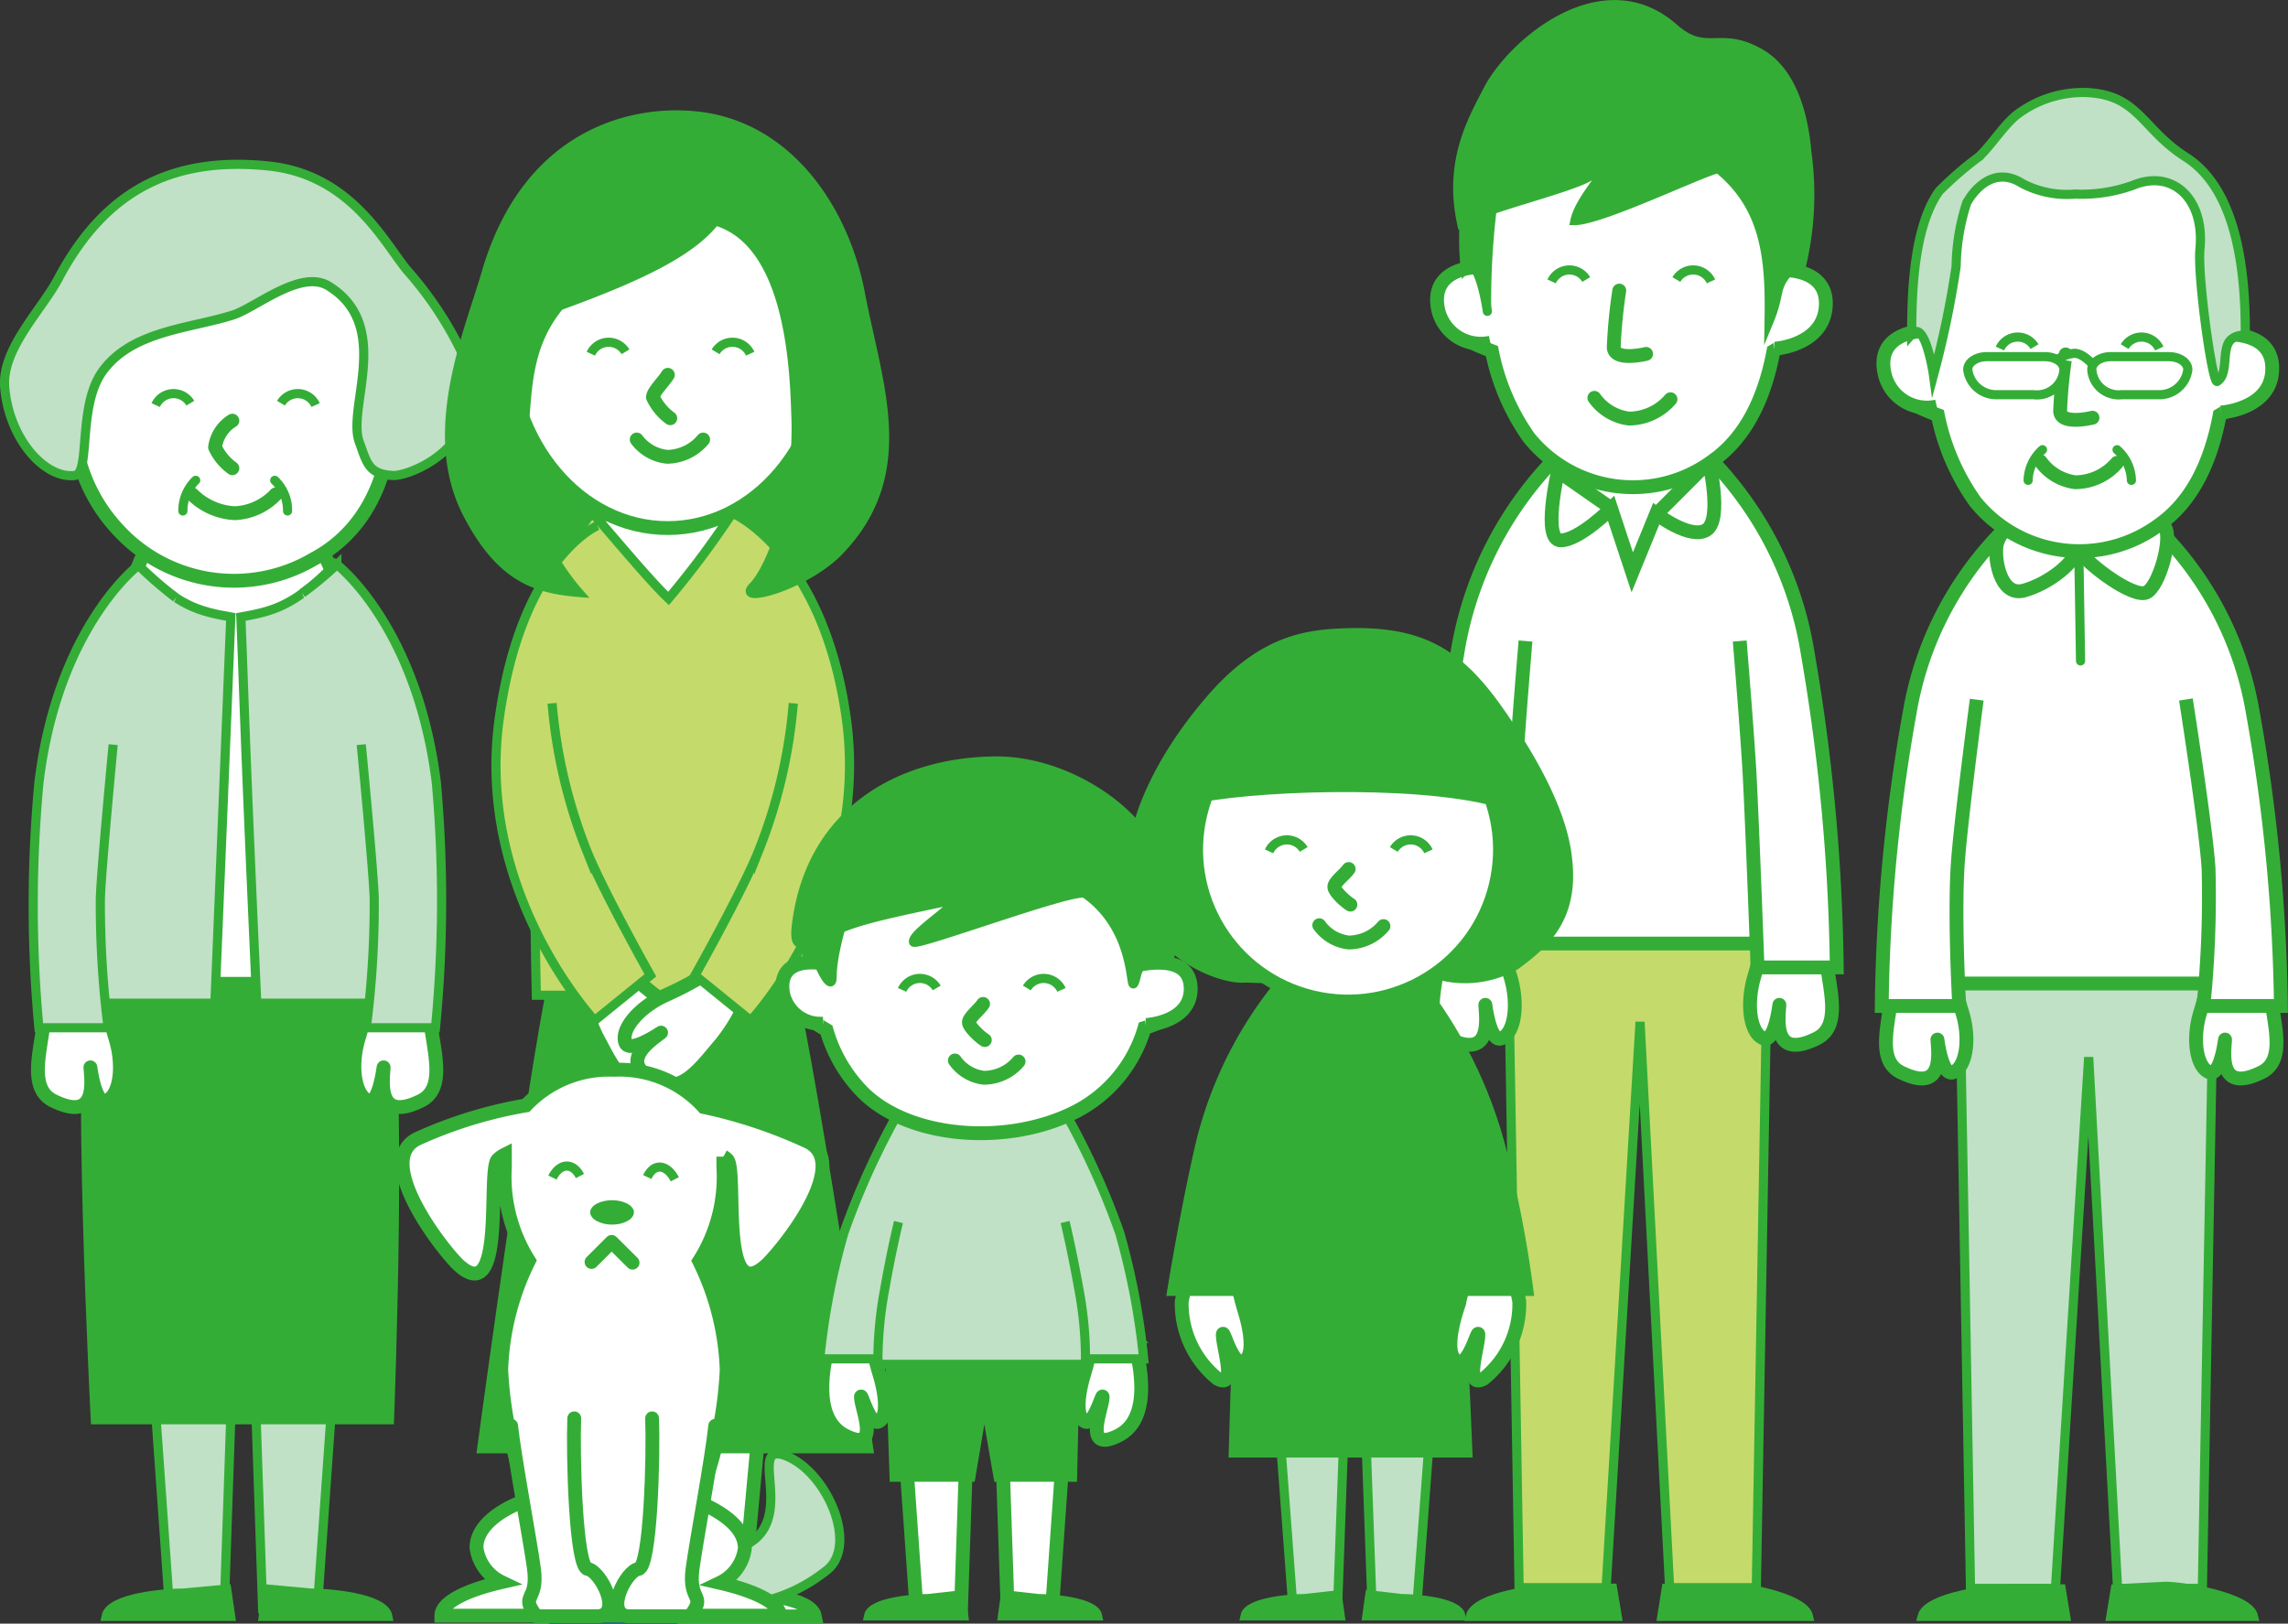
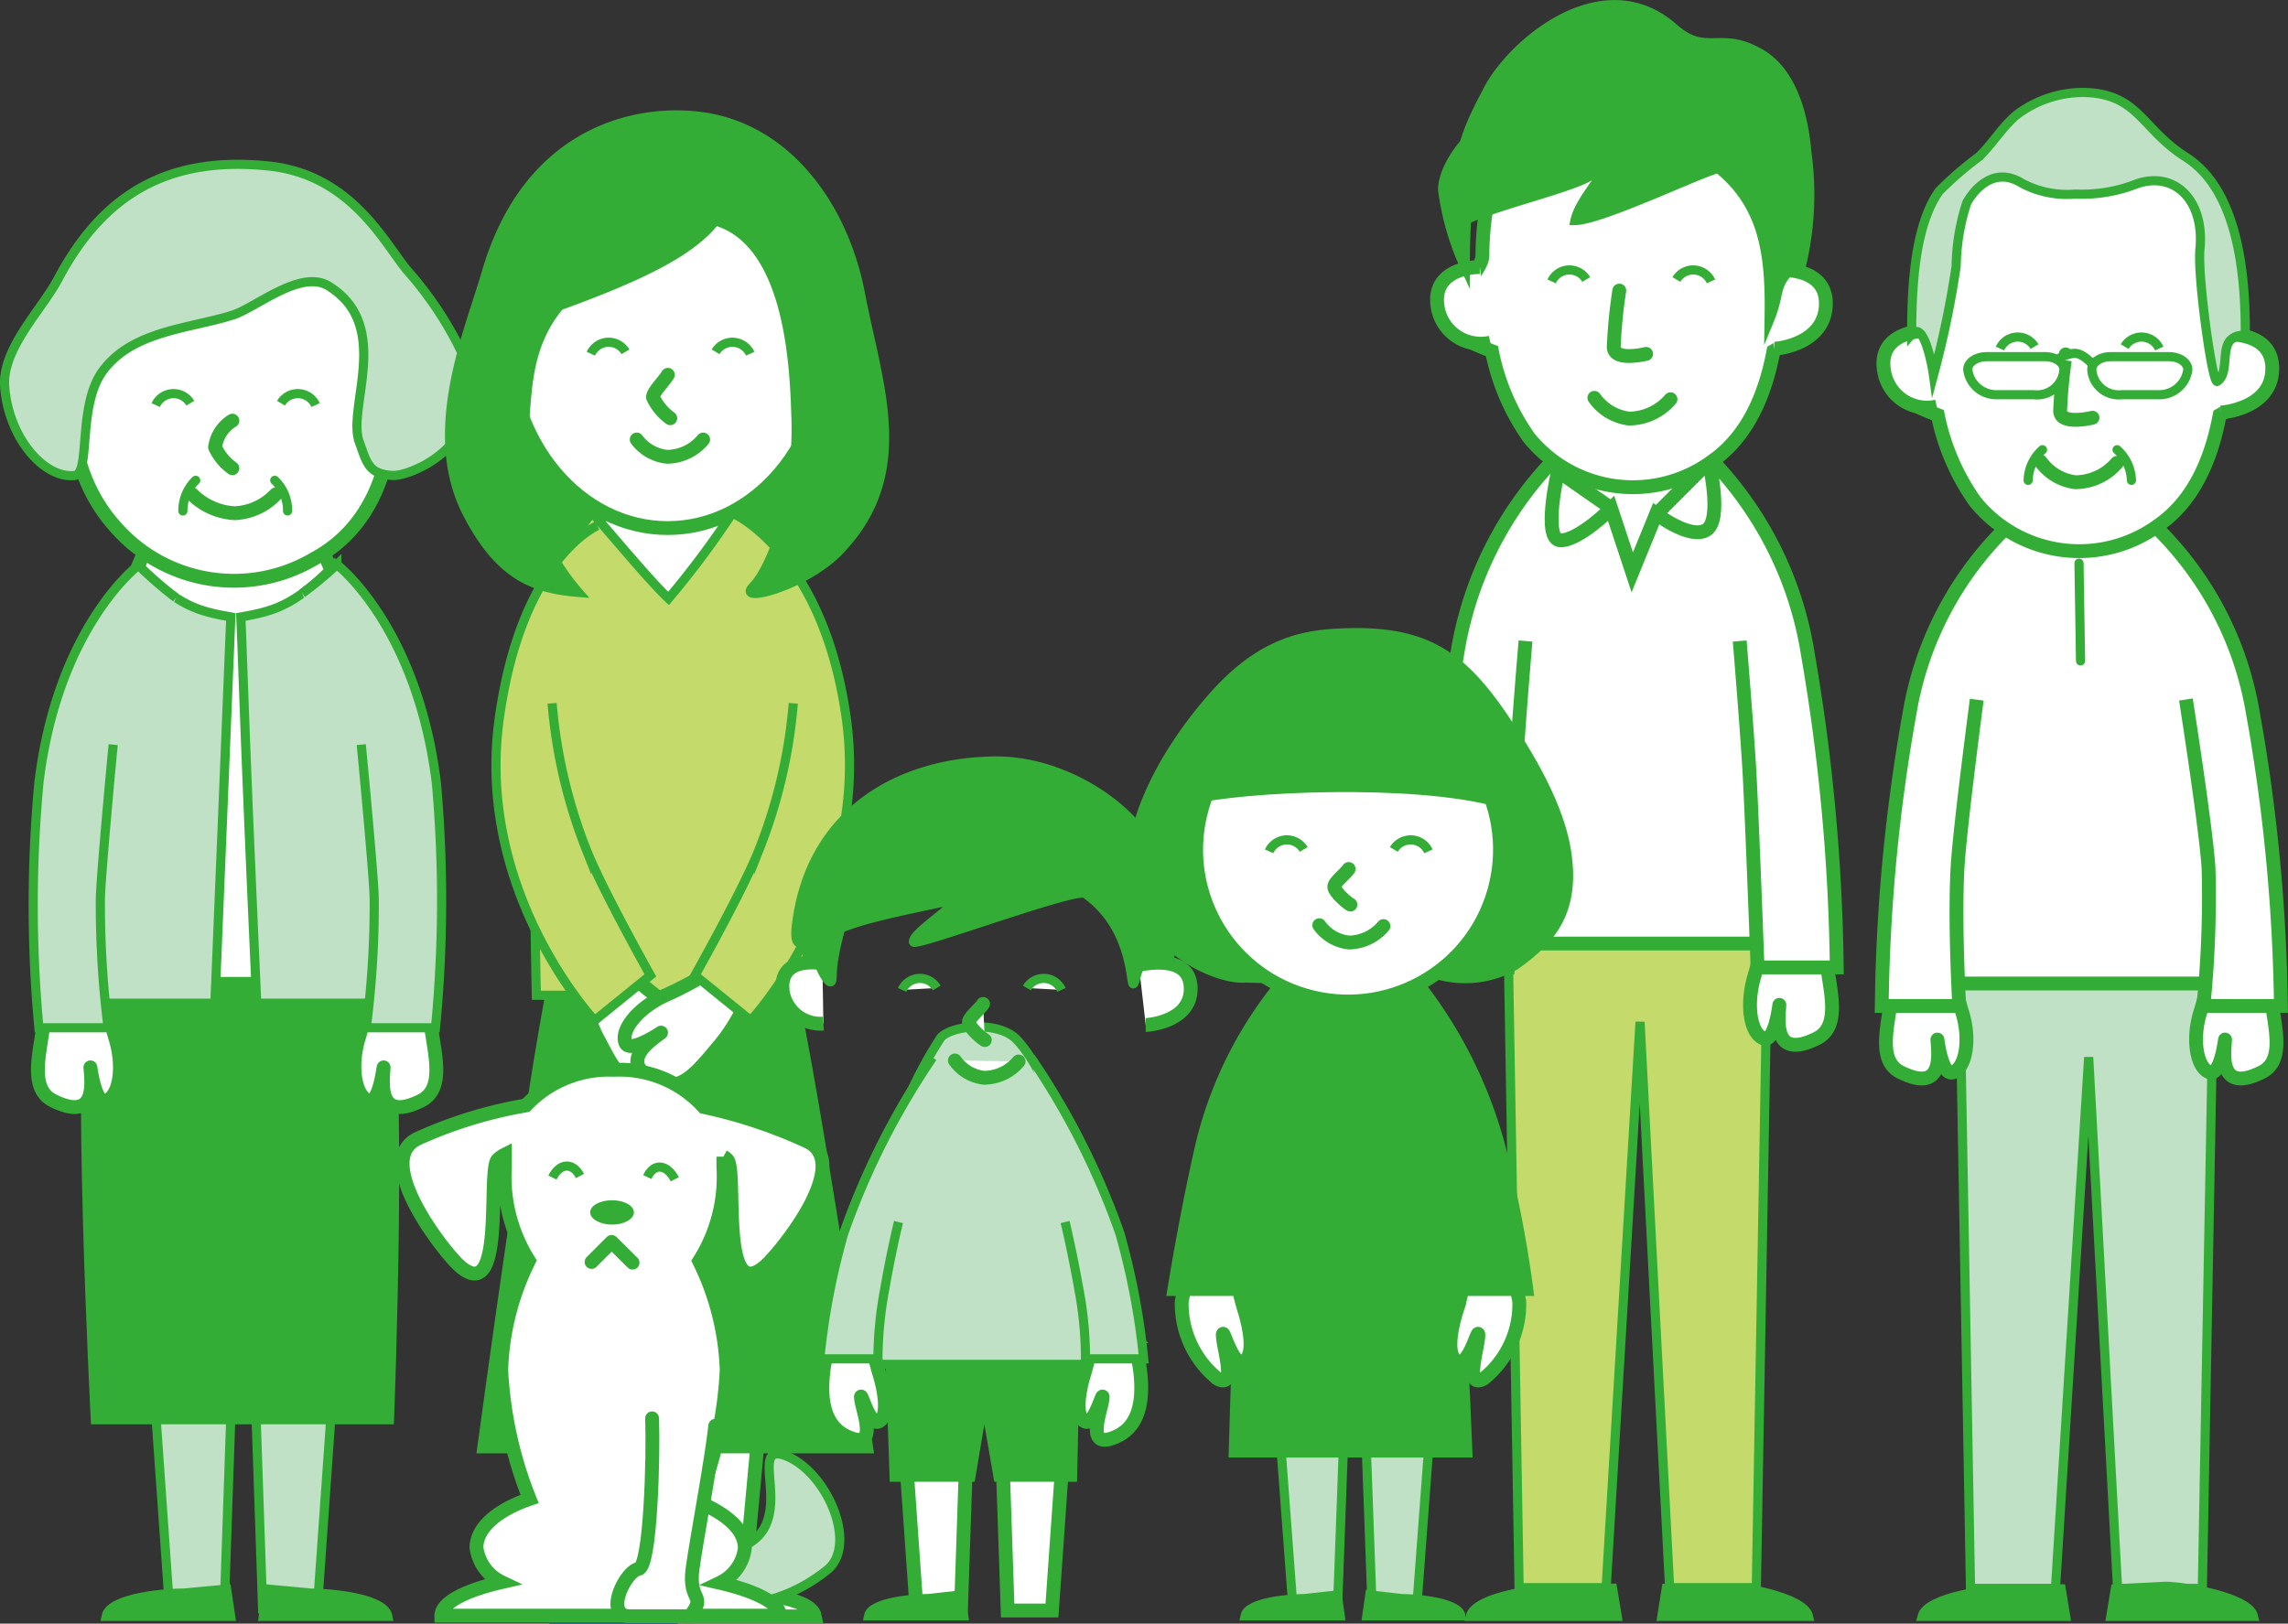
<svg xmlns="http://www.w3.org/2000/svg" viewBox="0 0 132.24 93.87">
  <rect x="0" y="0" width="132.24" height="93.87" fill="#333333" stroke="none" />
  <defs>
    <style>.cls-1{fill:#c0e1c6;}.cls-1,.cls-2,.cls-3,.cls-4,.cls-5,.cls-6,.cls-7{stroke:#34ad37;}.cls-1,.cls-2,.cls-3,.cls-6,.cls-7{stroke-miterlimit:10;}.cls-1,.cls-2,.cls-5,.cls-6,.cls-7{stroke-width:0.53px;}.cls-10,.cls-2{fill:#34ad37;}.cls-3,.cls-4,.cls-5,.cls-6,.cls-8{fill:#fff;}.cls-3,.cls-4{stroke-width:0.8px;}.cls-4,.cls-5,.cls-8,.cls-9{stroke-linecap:round;stroke-linejoin:round;}.cls-7{fill:#c4db6b;}.cls-8,.cls-9{stroke:#054c95;stroke-width:0.84px;}.cls-9{fill:#6994bf;}</style>
  </defs>
  <g id="レイヤー_1" data-name="レイヤー 1">
    <polygon class="cls-1" points="8.91 80.43 9.8 93.01 12.96 93.01 13.39 80.43 8.91 80.43" />
    <path class="cls-2" d="M10.63,92.1c-.9,0-4.27.22-4.5,1.35h7.2l-.23-1.58Z" />
    <polygon class="cls-1" points="19.23 80.43 18.34 93.01 15.18 93.01 14.75 80.43 19.23 80.43" />
    <path class="cls-2" d="M17.92,92.1c.9,0,4.28.22,4.5,1.35h-7.2l.23-1.58Z" />
    <path class="cls-2" d="M5.35,56.52c-1,3,.16,25.56.16,25.56h17s.85-21.78-.32-24.85S6.38,53.55,5.35,56.52Z" />
    <path class="cls-3" d="M2.47,59.54c-.24,1.65-.7,3.45.61,4.1,2.37,1.17,2.24-.77,2.16-1.74s.14,2.05.92,1.73,1-2,.51-3.6A19.87,19.87,0,0,1,6,56.93l-2.79.18A10.67,10.67,0,0,0,2.47,59.54Z" />
    <path class="cls-3" d="M24.94,59.54c.24,1.65.7,3.45-.61,4.1-2.37,1.17-2.24-.77-2.17-1.74S22,64,21.25,63.63s-1-2-.52-3.6a20.64,20.64,0,0,0,.68-3.1l2.79.18A10.67,10.67,0,0,1,24.94,59.54Z" />
    <path class="cls-3" d="M7.33,34.54c-1.08,3.11.82,22.34.82,22.34H18.79S21.24,38.34,20,35.13s-1.23-3.52-3.27-5.22c-1.68-1.4-5.89-1-6.78-.08C8.66,31.14,8.41,31.44,7.33,34.54Z" />
    <path class="cls-1" d="M8,32.68c-.61,1.09-1.75,2-2.47,4.12C4.41,39.91,4.26,58,4.26,58h8.16s.77-18.51.92-22.33C11.5,35.34,10.27,35.05,8,32.68Z" />
    <path class="cls-1" d="M19.3,32.68a30.42,30.42,0,0,1,2.2,4.87C22.58,40.66,23,58,23,58H14.84c-.74-16.34-.74-18-.92-22.33C15.76,35.34,17,35.05,19.3,32.68Z" />
    <path class="cls-1" d="M6.54,43.05s-.74,7.77-.74,9a57,57,0,0,0,.45,7.37h-4a76.06,76.06,0,0,1,0-14.17C3.34,36.21,8,32.68,8,32.68a23.14,23.14,0,0,0,2.17,1.88" />
    <path class="cls-1" d="M20.88,43.05s.75,7.77.75,9a55.79,55.79,0,0,1-.46,7.37h4a76.61,76.61,0,0,0,.05-14.17c-1.13-9.08-5.75-12.61-5.75-12.61a20.54,20.54,0,0,1-2,1.66" />
    <path class="cls-3" d="M21.77,19.19c1.58,4.08,1.22,10.54-3.64,13.13A9.08,9.08,0,0,1,6.78,30.58C3.7,27.25,3.62,22.51,5.21,18.46c1.47-3.76,4.07-5.69,9-5.74C19.53,12.66,20.46,15.81,21.77,19.19Z" />
    <path class="cls-4" d="M13.43,27.07a3.08,3.08,0,0,1-1-1.21,2.13,2.13,0,0,1,1-1.54" />
    <path class="cls-4" d="M11.11,28.58a3.74,3.74,0,0,0,2.47,1.09,3.47,3.47,0,0,0,2.36-1.09" />
    <path class="cls-1" d="M23.55,15.65c-1.31-1.56-3.22-5.54-8-6.05C9.83,9,6,11.13,3.35,16.14c-.94,1.77-3.23,4-3.08,6.2.22,3,2.3,5.35,4.05,5.15.92-.1.16-4,1.59-6C7.6,19.11,11,19,13.47,18.21c1.33-.43,3.92-2.67,5.53-1.67,3.7,2.29,1.05,7,1.76,9,.44,1.19.52,1.9,2,1.95,1,0,5.81-1.82,4.05-6.86A20.65,20.65,0,0,0,23.55,15.65Z" />
    <path class="cls-5" d="M10.57,29.54a2.44,2.44,0,0,1,.74-1.77" />
    <path class="cls-5" d="M16.62,29.54a2.4,2.4,0,0,0-.74-1.77" />
    <path class="cls-6" d="M9,23.42a1.13,1.13,0,0,1,2-.11" />
    <path class="cls-6" d="M18.24,23.42a1.13,1.13,0,0,0-2-.11" />
    <path class="cls-2" d="M90.05,91.82c-1.06,0-4.8.47-5.07,1.63h8.49l-.27-1.63Z" />
    <path class="cls-2" d="M99.33,91.67c1.06,0,4.94.62,5.2,1.78H96.05l.26-1.63Z" />
    <polygon class="cls-7" points="87.16 54.09 87.8 91.79 92.83 91.79 94.79 59.08 96.5 91.79 101.51 91.79 102.17 54.09 87.16 54.09" />
-     <path class="cls-3" d="M83.08,55.93c-.23,1.66-.7,3.46.62,4.11,2.36,1.17,2.23-.77,2.16-1.75s.14,2.05.92,1.74,1-2,.51-3.6a20.62,20.62,0,0,1-.68-3.11l-2.78.19A10.47,10.47,0,0,0,83.08,55.93Z" />
    <path class="cls-3" d="M87,35.31c-1.3,6.88-.32,19.24-.32,19.24h15a37.64,37.64,0,0,0,.33-19c-1-4-1.63-7-4.07-9.92-1.63-2-6.5-.6-7.52.47C88.88,27.65,87.74,31.47,87,35.31Z" />
    <path class="cls-3" d="M91.59,24.94a20.89,20.89,0,0,0-7.37,12.89,113.3,113.3,0,0,0-1.66,18.1h4.58s.27-7.75.46-11.2c.12-2.34.57-7.67.57-7.67" />
    <path class="cls-3" d="M105.61,55.93c.24,1.66.7,3.46-.61,4.11-2.37,1.17-2.24-.77-2.17-1.75s-.13,2.05-.91,1.74-1-2-.52-3.6a20.62,20.62,0,0,0,.68-3.11l2.79.19A10.7,10.7,0,0,1,105.61,55.93Z" />
    <path class="cls-3" d="M97.13,24.94a20.85,20.85,0,0,1,7.36,12.89,114.07,114.07,0,0,1,1.67,18.1h-4.58s-.28-7.75-.46-11.2c-.13-2.34-.57-7.67-.57-7.67" />
    <path class="cls-3" d="M95.77,29.69l3-3s.79,3.33-.13,3.94-2.92-.92-2.92-.92l-1.38,3.38-1.22-3.69s-1.84,1.84-2.92,1.84-.15-4-.15-4l3.07,2.14" />
    <path class="cls-3" d="M102.64,11.22c.14,1.33.23,2.7.24,4.06,0,1,1.45,1.74,1.37,2.69a3.61,3.61,0,0,1-1.75,2.33c-.51,2.72-1.59,5-3.55,6.37A7.73,7.73,0,0,1,88.37,25.3a13,13,0,0,1-2.14-5c-2.61-1-2.21-1.32-2.31-2.22s1.74-2.37,1.76-3.3a16.87,16.87,0,0,1,.88-5.35c1.51-4.07,3.64-4.89,8.49-4.9C100.37,4.49,102.12,6.25,102.64,11.22Z" />
    <path class="cls-4" d="M93.59,16.8a29.57,29.57,0,0,0-.32,3.26c0,.86,1.87.4,1.87.4" />
    <path class="cls-4" d="M92.15,23a2.9,2.9,0,0,0,2,1.2,3.18,3.18,0,0,0,2.4-1.12" />
    <path class="cls-3" d="M102.13,15.68c.51-.13,3.47-.36,3.4,1.94s-2.84,2.55-3,2.54" />
    <path class="cls-3" d="M85.53,15.44c-.73,0-2.92.3-2.39,2.54a2.53,2.53,0,0,0,3,1.83" />
    <path class="cls-2" d="M101.58,3c-2.21-1.2-3,.25-4.84-1.38C92.63-2,87.39,2.51,86,5.19c-.91,1.76-2.28,4.12-1.53,7.67,1.18-.76,6.1-1.92,7.33-2.62,2-1.14-.46,1-.77,2.51,1.51,0,7.52-2.9,8.28-3,2.81,2.28,3,5.35,2.94,8.81.55-1.33.38-1.75.78-2.4.28-.45.61-.73,1-.45a17.81,17.81,0,0,0,.4-6.91C104.24,6.56,103.53,4,101.58,3Z" />
-     <path class="cls-2" d="M84.69,15.5c.92-1.07,1.44,3.8,1.23,2.16a44.42,44.42,0,0,1,.61-7.59c.1-.64-1.92,1.46-1.92,3.07A15.57,15.57,0,0,0,84.69,15.5Z" />
+     <path class="cls-2" d="M84.69,15.5a44.42,44.42,0,0,1,.61-7.59c.1-.64-1.92,1.46-1.92,3.07A15.57,15.57,0,0,0,84.69,15.5Z" />
    <path class="cls-6" d="M89.68,16.27a1.13,1.13,0,0,1,2-.11" />
    <path class="cls-6" d="M98.89,16.27a1.13,1.13,0,0,0-2-.11" />
    <polygon class="cls-8" points="34.66 80.43 35.82 93.01 38.71 93.01 38.75 80.43 34.66 80.43" />
    <path class="cls-9" d="M36.36,92.1c-.9,0-4.28.22-4.5,1.35h7.2l-.23-1.58Z" />
    <polygon class="cls-3" points="44.06 80.43 42.9 93.01 40.01 93.01 39.97 80.43 44.06 80.43" />
    <path class="cls-3" d="M42.61,92.1c.89,0,4.27.22,4.49,1.35H39.91l.22-1.58Z" />
    <path class="cls-2" d="M32.22,55.54c-1,3.28-4.38,28.22-4.38,28.22H50.21S46.55,59.08,45.42,55.7,33.22,52.27,32.22,55.54Z" />
    <path class="cls-2" d="M32.07,15.72c-4.41,2.15-5.28,8.3-3.64,12.51,2.51,6.41,9.29,6.31,14.89,4.25,6.51-2.4,8.42-12.49,2.24-16.26-3.19-1.95-9.72-2.15-13.2-.64Z" />
    <path class="cls-3" d="M32.74,33.6a33.41,33.41,0,0,0-1.15,6.07l14.66.11a42.39,42.39,0,0,0-1.55-6.35,14.06,14.06,0,0,0-4.23-5.71,3.3,3.3,0,0,0-4.07.16A16.64,16.64,0,0,0,32.74,33.6Z" />
    <path class="cls-7" d="M34.23,29.65c-1.16,1.28-2.06,3.8-2.62,5.49-1.08,3.25-.61,22.4-.61,22.4H46.64s.16-18.81-1.07-22.16c-.63-1.73-1.68-4.66-3.06-6a52.38,52.38,0,0,1-3.87,5.22C37.53,33.56,35.14,30.66,34.23,29.65Z" />
    <path class="cls-3" d="M34.47,59.9c.8,1.47,1.51,3.19,3,2.92,2.6-.48,1.33-2,.69-2.69s1.34,1.56,1.78.84-.41-2.21-1.75-3.19a20.83,20.83,0,0,1-2.4-2.08l-2.12,1.82A10.59,10.59,0,0,0,34.47,59.9Z" />
    <path class="cls-3" d="M41.65,60.36c-1.09,1.27-2.14,2.8-3.5,2.24-2.43-1-.89-2.19-.1-2.78s-1.64,1.25-1.91.45.85-2.08,2.37-2.75A20.15,20.15,0,0,0,41.29,56L43,58.2A10.59,10.59,0,0,1,41.65,60.36Z" />
    <path class="cls-7" d="M34.53,30.39s-4.4,1.85-5.68,11.19C27.47,51.63,34.37,59,34.37,59l3.22-2.61s-2.76-4.91-3.68-7.21a29.8,29.8,0,0,1-2-8.52" />
    <path class="cls-7" d="M42.42,29.71S47.6,32,48.92,41.58C50.29,51.63,43.39,59,43.39,59l-3.22-2.61s2.76-4.91,3.68-7.21a29.63,29.63,0,0,0,2-8.52" />
    <ellipse class="cls-3" cx="38.59" cy="19.64" rx="9.2" ry="10.89" />
    <path class="cls-4" d="M38.74,24.18a3.15,3.15,0,0,1-1-1.21c0-.32.63-.91.86-1.3" />
    <path class="cls-4" d="M36.8,25.41a2.5,2.5,0,0,0,1.77,1,2.75,2.75,0,0,0,2.07-1" />
    <path class="cls-2" d="M49.7,16.83c-1-5-4.32-9.58-9.41-10.12-3.93-.43-9.86,1.14-12.17,9-1,3.47-3.56,9.26-1.1,14,1.89,3.63,3.86,4.33,6.42,4.54a13,13,0,0,1-3.17-9.39c.24-2.22.11-4.82,2.07-7.18,4.5-1.64,7.57-3.07,9-4.91C45.64,14,45.91,21.22,46,24c.2,4.7-1.45,8.89-2.47,9.91s2.92,0,4.91-2C52.87,27.36,50.72,22.25,49.7,16.83Z" />
    <path class="cls-6" d="M34.15,20.45a1.13,1.13,0,0,1,2-.11" />
    <path class="cls-6" d="M43.36,20.45a1.13,1.13,0,0,0-2-.11" />
    <polygon class="cls-1" points="74.02 83.5 74.74 93.11 77.3 93.11 77.65 83.5 74.02 83.5" />
    <path class="cls-2" d="M75.4,92.42c-.69,0-3.27.17-3.44,1h5.5l-.17-1.21Z" />
    <polygon class="cls-1" points="82.59 83.5 81.87 93.11 79.31 93.11 78.96 83.5 82.59 83.5" />
    <path class="cls-2" d="M81,92.42c.69,0,3.27.17,3.44,1H79l.17-1.21Z" />
    <path class="cls-2" d="M72.56,61.74C71.8,64.36,71.28,84,71.28,84H84.84s-.78-19.81-1.65-22.51-1.57-5.34-3-6.77c-1.18-1.18-4.14-.83-4.77-.07C74.5,55.77,73.31,59.13,72.56,61.74Z" />
    <path class="cls-3" d="M68.3,75.25a5.58,5.58,0,0,0,2.07,4.46c1.1.6.37-1.6.31-2.43s.5,1.7,1.16,1.44.48-1.68.07-3A18.18,18.18,0,0,1,71.32,73l-2.38.16A9.3,9.3,0,0,0,68.3,75.25Z" />
    <path class="cls-3" d="M87.81,75.25a5.54,5.54,0,0,1-2.06,4.46c-1.1.6-.37-1.6-.31-2.43s-.5,1.7-1.17,1.44-.48-1.68-.06-3A17.39,17.39,0,0,0,84.79,73l2.39.16A9,9,0,0,1,87.81,75.25Z" />
    <path class="cls-2" d="M75.25,55.43a23.26,23.26,0,0,0-6,11.23c-.87,3.86-1.53,8-1.53,8h3.72a24.41,24.41,0,0,1,.44-4.49c.43-2.49.87-4.26.87-4.26" />
    <path class="cls-2" d="M80.84,55.43a26.26,26.26,0,0,1,6,11.23,67.5,67.5,0,0,1,1.53,8H84.68a24.84,24.84,0,0,0-.43-4.49c-.44-2.49-.88-4.26-.88-4.26" />
    <path class="cls-2" d="M90.6,49.67c-.22-2.19-1.44-4.87-3.56-8-2.36-3.51-4.37-5.19-9-5.09-2.53.05-5.1.39-8.11,3.89s-4.36,6.88-4.46,9c-.25,5.13,4.88,7.25,6.52,7.07,5.16.22,9.83-.67,10.72-.3a5.87,5.87,0,0,0,4.89-.44C89.24,54.6,91,53.12,90.6,49.67Z" />
    <circle class="cls-3" cx="77.91" cy="49.12" r="8.78" transform="translate(12.02 113.47) rotate(-76.55)" />
    <path class="cls-2" d="M68.74,46.26c3.17-.79,12.89-1.18,17.64.08-.15-3-2.37-7-9.19-6.82C73.26,39.59,70.59,41.67,68.74,46.26Z" />
    <path class="cls-4" d="M78.05,52.3c-.27-.16-.89-.72-.93-1s.61-.74.83-1.06" />
    <path class="cls-4" d="M76.25,53.49a2.42,2.42,0,0,0,1.71,1,2.65,2.65,0,0,0,2-.95" />
    <path class="cls-6" d="M73.35,49.22a1.13,1.13,0,0,1,2-.11" />
    <path class="cls-6" d="M82.56,49.22a1.13,1.13,0,0,0-2-.11" />
    <polygon class="cls-3" points="52.25 82.73 52.98 93.11 55.54 93.11 55.89 82.73 52.25 82.73" />
    <path class="cls-2" d="M53.64,92.42c-.69,0-3.27.17-3.44,1h5.5l-.17-1.21Z" />
    <polygon class="cls-3" points="61.53 82.73 60.8 93.11 58.24 93.11 57.89 82.73 61.53 82.73" />
-     <path class="cls-2" d="M60,92.42c.69,0,3.27.17,3.44,1h-5.5l.17-1.21Z" />
    <polygon class="cls-2" points="51.45 78.67 51.68 85.4 56.11 85.4 56.89 80.77 57.69 85.4 61.99 85.4 62.14 78.67 51.45 78.67" />
    <path class="cls-1" d="M51.46,66.38c-.68,2.36-.84,12.5-.84,12.5H62.89s-.4-10.27-1.18-12.71-1.74-4.83-3-6.12C57.61,59,54.94,59.3,54.37,60A23.48,23.48,0,0,0,51.46,66.38Z" />
    <path class="cls-3" d="M47.62,79.06c-.18,1.28-.23,3.2,1.24,3.94,2,1,1-1.36.91-2.11s.45,1.54,1,1.3.43-1.51.06-2.74a16.14,16.14,0,0,1-.53-2.4l-2.16.14A8.16,8.16,0,0,0,47.62,79.06Z" />
    <path class="cls-3" d="M65.87,79.06c.18,1.28.23,3.2-1.24,3.94-2,1-1-1.36-.91-2.11s-.45,1.54-1,1.3-.43-1.51-.06-2.74a16.14,16.14,0,0,0,.53-2.4l2.16.14A8.16,8.16,0,0,1,65.87,79.06Z" />
    <path class="cls-1" d="M53.9,61.14a43.94,43.94,0,0,0-5.13,10.15,40.94,40.94,0,0,0-1.39,7.27h3.36a22.61,22.61,0,0,1,.4-4.06c.39-2.24.79-3.85.79-3.85" />
    <path class="cls-1" d="M59.58,61.14a43.78,43.78,0,0,1,5.14,10.15,41.46,41.46,0,0,1,1.38,7.27H62.74a21.9,21.9,0,0,0-.39-4.06c-.4-2.24-.79-3.85-.79-3.85" />
-     <path class="cls-3" d="M65.9,53a9.7,9.7,0,0,1,.65,2.86c.94.31,1.66,1.16,1.6,1.74s-.2,1.28-2,1.83a7.92,7.92,0,0,1-3.94,4.82c-4,2.06-9.81,1.57-12.44-1.2a8.42,8.42,0,0,1-2-3.5c-1.16-.67-1.88-1.3-1.92-2s0-1.43,1.62-1.94A13.85,13.85,0,0,1,48.38,52c1.39-3.44,4.06-5.51,8.64-5.55C62,46.35,64.67,49.88,65.9,53Z" />
    <path class="cls-4" d="M56.92,60.13c-.27-.16-.88-.73-.92-1s.61-.76.82-1.09" />
    <path class="cls-4" d="M55.19,61.31a2.38,2.38,0,0,0,1.68,1,2.63,2.63,0,0,0,2-.94" />
    <path class="cls-3" d="M65.82,55.78c.68-.13,3-.52,3,1.39s-2.47,2.09-2.6,2.09" />
    <path class="cls-3" d="M47.53,55.69c-.57-.08-2.52-.26-2.29,1.64a2.21,2.21,0,0,0,2.35,1.85" />
    <path class="cls-2" d="M57.31,44c-5.37.12-10.38,2.94-11.25,9.27-.32,2.29.59,1,3.32.11,1.37-.45,3.44-.86,5.2-1.24s-1.91,1.74-1.78,2.32c.08.31,9.39-3.17,9.92-2.8,3.17,2.23,2.5,6.21,2.89,5,.11-.34.19-1.23,1.18-1.23.51,0,.72.45.79.11a10.88,10.88,0,0,0-.66-5.83C65.73,46.68,61.4,43.87,57.31,44Z" />
    <path class="cls-2" d="M49.09,51.23c-1-.23-2,2.76-2,3.53s1,2.69,1,1.76C48.09,54.45,49.47,51.32,49.09,51.23Z" />
    <path class="cls-6" d="M52.14,57.23a1.13,1.13,0,0,1,2-.11" />
    <path class="cls-6" d="M61.35,57.23a1.13,1.13,0,0,0-2-.11" />
    <polygon class="cls-1" points="113.26 56.43 113.89 91.83 118.8 91.83 120.72 61.12 122.39 91.83 127.29 91.83 127.94 56.43 113.26 56.43" />
    <path class="cls-3" d="M113.11,38.8c-1.27,6.46-.32,18.06-.32,18.06h14.63A33.92,33.92,0,0,0,127.74,39c-1-3.71-1.59-6.56-4-9.31-1.6-1.84-6.36-.56-7.36.44C114.94,31.61,113.82,35.19,113.11,38.8Z" />
    <path class="cls-2" d="M116.09,91.86c-1,0-4.7.45-5,1.59h8.3l-.26-1.59Z" />
    <path class="cls-2" d="M125.16,91.71c1,0,4.83.6,5.09,1.74H122l.26-1.59Z" />
    <path class="cls-3" d="M109.27,58c-.23,1.62-.68,3.38.6,4,2.32,1.14,2.19-.76,2.12-1.71s.13,2,.9,1.7,1-2,.5-3.53a20.33,20.33,0,0,1-.67-3L110,55.6A10.48,10.48,0,0,0,109.27,58Z" />
    <path class="cls-3" d="M117.59,29.06a19.58,19.58,0,0,0-7.21,12.1,102.38,102.38,0,0,0-1.62,17h4.48s-.28-4.77-.1-8c.12-2.19,1.11-9.71,1.11-9.71" />
    <path class="cls-3" d="M131.3,58c.24,1.62.69,3.38-.6,4-2.31,1.14-2.18-.76-2.11-1.71s-.14,2-.9,1.7-1-2-.5-3.53a19.56,19.56,0,0,0,.66-3l2.73.18A10.15,10.15,0,0,1,131.3,58Z" />
    <path class="cls-3" d="M123,29.06a19.54,19.54,0,0,1,7.2,12.1,103.09,103.09,0,0,1,1.63,17h-4.48a62.61,62.61,0,0,0,.3-7.91c-.12-2.2-1.31-9.81-1.31-9.81" />
-     <path class="cls-3" d="M115.43,31.39c-.21.64.1,3.16,1.56,2.75s3-1.66,3.05-2.43c.69,1,3.25,2.86,4,2.55s1.54-3.19,1.08-3.78-2.61-2-4.29-1.56S116,29.56,115.43,31.39Z" />
    <line class="cls-5" x1="120.16" y1="32.56" x2="120.25" y2="38.21" />
    <path class="cls-3" d="M128.43,14.91c.14,1.33.23,2.7.25,4.06,0,1,1.45,1.73,1.37,2.69A3.69,3.69,0,0,1,128.29,24c-.51,2.72-1.58,5-3.54,6.37A7.75,7.75,0,0,1,114.16,29,13.13,13.13,0,0,1,112,24c-2.62-1-2.22-1.32-2.31-2.23s1.73-2.36,1.75-3.29c0-2-.23-4.19.32-5.68,1.51-4.06,4.2-4.57,9.06-4.57C126.16,8.18,127.92,9.94,128.43,14.91Z" />
    <path class="cls-4" d="M119.39,20.49a29.34,29.34,0,0,0-.32,3.26c0,.86,1.87.4,1.87.4" />
    <path class="cls-4" d="M117.94,26.68a2.94,2.94,0,0,0,2,1.2,3.18,3.18,0,0,0,2.41-1.12" />
    <path class="cls-3" d="M128.17,19.39c.71-.15,3.18-.15,3.16,1.92,0,2.3-2.85,2.54-3,2.54" />
    <path class="cls-3" d="M111.33,19.13c-.73,0-2.93.3-2.39,2.54a2.51,2.51,0,0,0,3,1.83" />
    <path class="cls-1" d="M126.33,9.08c-2.53-1.61-2.71-3.58-5.71-3.73a6.34,6.34,0,0,0-4.11,1.33c-.81.7-1.36,1.64-2.13,2.38a19.76,19.76,0,0,0-2.31,2c-1.46,2.07-1.58,5.81-1.58,8.26.73-.85,1.21,2,1.26,2.37a54.73,54.73,0,0,0,1.31-6.3,12.4,12.4,0,0,1,.61-3.66c.34-.63,1.51-2.2,3.2-1.13a5.56,5.56,0,0,0,3.07.62,8.69,8.69,0,0,0,3.37-.52c2.25-.92,4.13.77,3.84,3.71-.15,1.54.72,7.85,1,7.64.68-.43.23-1.87.78-2.4a1,1,0,0,1,.84-.25C129.81,14.5,128.86,10.69,126.33,9.08ZM111.75,21.65c0,.06,0,.05,0,0Z" />
    <path class="cls-5" d="M117.22,27.77a2.45,2.45,0,0,1,.83-1.77" />
    <path class="cls-5" d="M123.19,27.77a2.45,2.45,0,0,0-.83-1.77" />
    <path class="cls-6" d="M118.94,20.77a2.07,2.07,0,0,1,.91-.34c.51-.05,1.08.62,1.08.62" />
    <path class="cls-6" d="M117.54,22.82h-2.11a1.66,1.66,0,0,1-1.7-1.45c0-.42.49-.75,1.1-.75h3.36c.6,0,1.1.33,1.1.75A1.56,1.56,0,0,1,117.54,22.82Z" />
    <path class="cls-6" d="M122.63,22.82h2.12a1.66,1.66,0,0,0,1.7-1.45c0-.42-.49-.75-1.1-.75H122c-.61,0-1.1.33-1.1.75A1.56,1.56,0,0,0,122.63,22.82Z" />
    <path class="cls-6" d="M115.59,20.15a1.13,1.13,0,0,1,2-.11" />
    <path class="cls-6" d="M124.8,20.15a1.13,1.13,0,0,0-2-.11" />
    <path class="cls-1" d="M41.3,90.63a1.56,1.56,0,0,0-.58,1.65c.1.47,3.63,1.25,7.08-1.51,1.81-1.44,0-5.68-2.38-6.6-2.2-.84.4,3.23-1.91,4.91C43,89.44,41.74,90.21,41.3,90.63Z" />
    <path class="cls-1" d="M41.61,91.51a2.57,2.57,0,0,0,1.44-2c0-1.08-1.06-2-2.73-2.69A23.19,23.19,0,0,0,42,79.19a15.38,15.38,0,0,0-1.59-6.28,9.1,9.1,0,0,0,1.4-5.42c0-.21,0-.42,0-.62a.92.92,0,0,1,.23.18c.6.69-.5,8.62,2.26,6.08.89-.83,5-5.87,2.37-7.13a28.18,28.18,0,0,0-6-2,6.57,6.57,0,0,0-5.18-2.15,6.59,6.59,0,0,0-5.09,2.06,25.39,25.39,0,0,0-6.28,1.93c-2.59,1.27,1.49,6.46,2.38,7.29,2.75,2.54,1.65-5.39,2.26-6.08a1.63,1.63,0,0,1,.42-.3c0,.24,0,.49,0,.74a9.12,9.12,0,0,0,1.39,5.4,15.29,15.29,0,0,0-1.6,6.3,23.18,23.18,0,0,0,1.64,7.47c-1.86.64-3.07,1.66-3.07,2.81a2.58,2.58,0,0,0,1.45,2c-2.13.49-3.48,1.2-3.48,1.94H45.08C45.08,92.71,43.73,92,41.61,91.51Z" />
    <path class="cls-3" d="M41.61,91.51a2.57,2.57,0,0,0,1.44-2c0-1.08-1.06-2-2.73-2.69A23.19,23.19,0,0,0,42,79.19a15.38,15.38,0,0,0-1.59-6.28,9.1,9.1,0,0,0,1.4-5.42c0-.21,0-.42,0-.62a.92.92,0,0,1,.23.18c.6.69-.5,8.62,2.26,6.08.89-.83,5-5.87,2.37-7.13a28.18,28.18,0,0,0-6-2,6.57,6.57,0,0,0-5.18-2.15,6.59,6.59,0,0,0-5.09,2.06,25.39,25.39,0,0,0-6.28,1.93c-2.59,1.27,1.49,6.46,2.38,7.29,2.75,2.54,1.65-5.39,2.26-6.08a1.63,1.63,0,0,1,.42-.3c0,.24,0,.49,0,.74a9.12,9.12,0,0,0,1.39,5.4,15.29,15.29,0,0,0-1.6,6.3,23.18,23.18,0,0,0,1.64,7.47c-1.86.64-3.07,1.66-3.07,2.81a2.58,2.58,0,0,0,1.45,2c-2.13.49-3.48,1.2-3.48,1.94H45.08C45.08,92.71,43.73,92,41.61,91.51Z" />
    <path class="cls-10" d="M36.64,70.09c0,.39-.57.71-1.26.71s-1.27-.32-1.27-.71.57-.7,1.27-.7S36.64,69.71,36.64,70.09Z" />
-     <path class="cls-4" d="M33.19,82c-.08,2.14.08,8.61.78,8.71s2,2.52.66,2.73H31c-1-1.31.13-.78-.14-2.76-.23-1.68-1.1-6.28-1.32-8.25" />
    <path class="cls-4" d="M37.69,82c.08,2.14-.08,8.61-.79,8.71s-1.95,2.52-.65,2.73h3.63c1-1.31-.12-.78.15-2.76.23-1.68,1.1-6.28,1.31-8.25" />
    <polyline class="cls-4" points="34.19 72.96 35.35 71.8 36.56 73" />
    <path class="cls-6" d="M31.93,68.08c.4-.82,1.16-.92,1.59-.09" />
    <path class="cls-6" d="M39,68.18c-.42-.83-1.18-1-1.59-.13" />
  </g>
</svg>